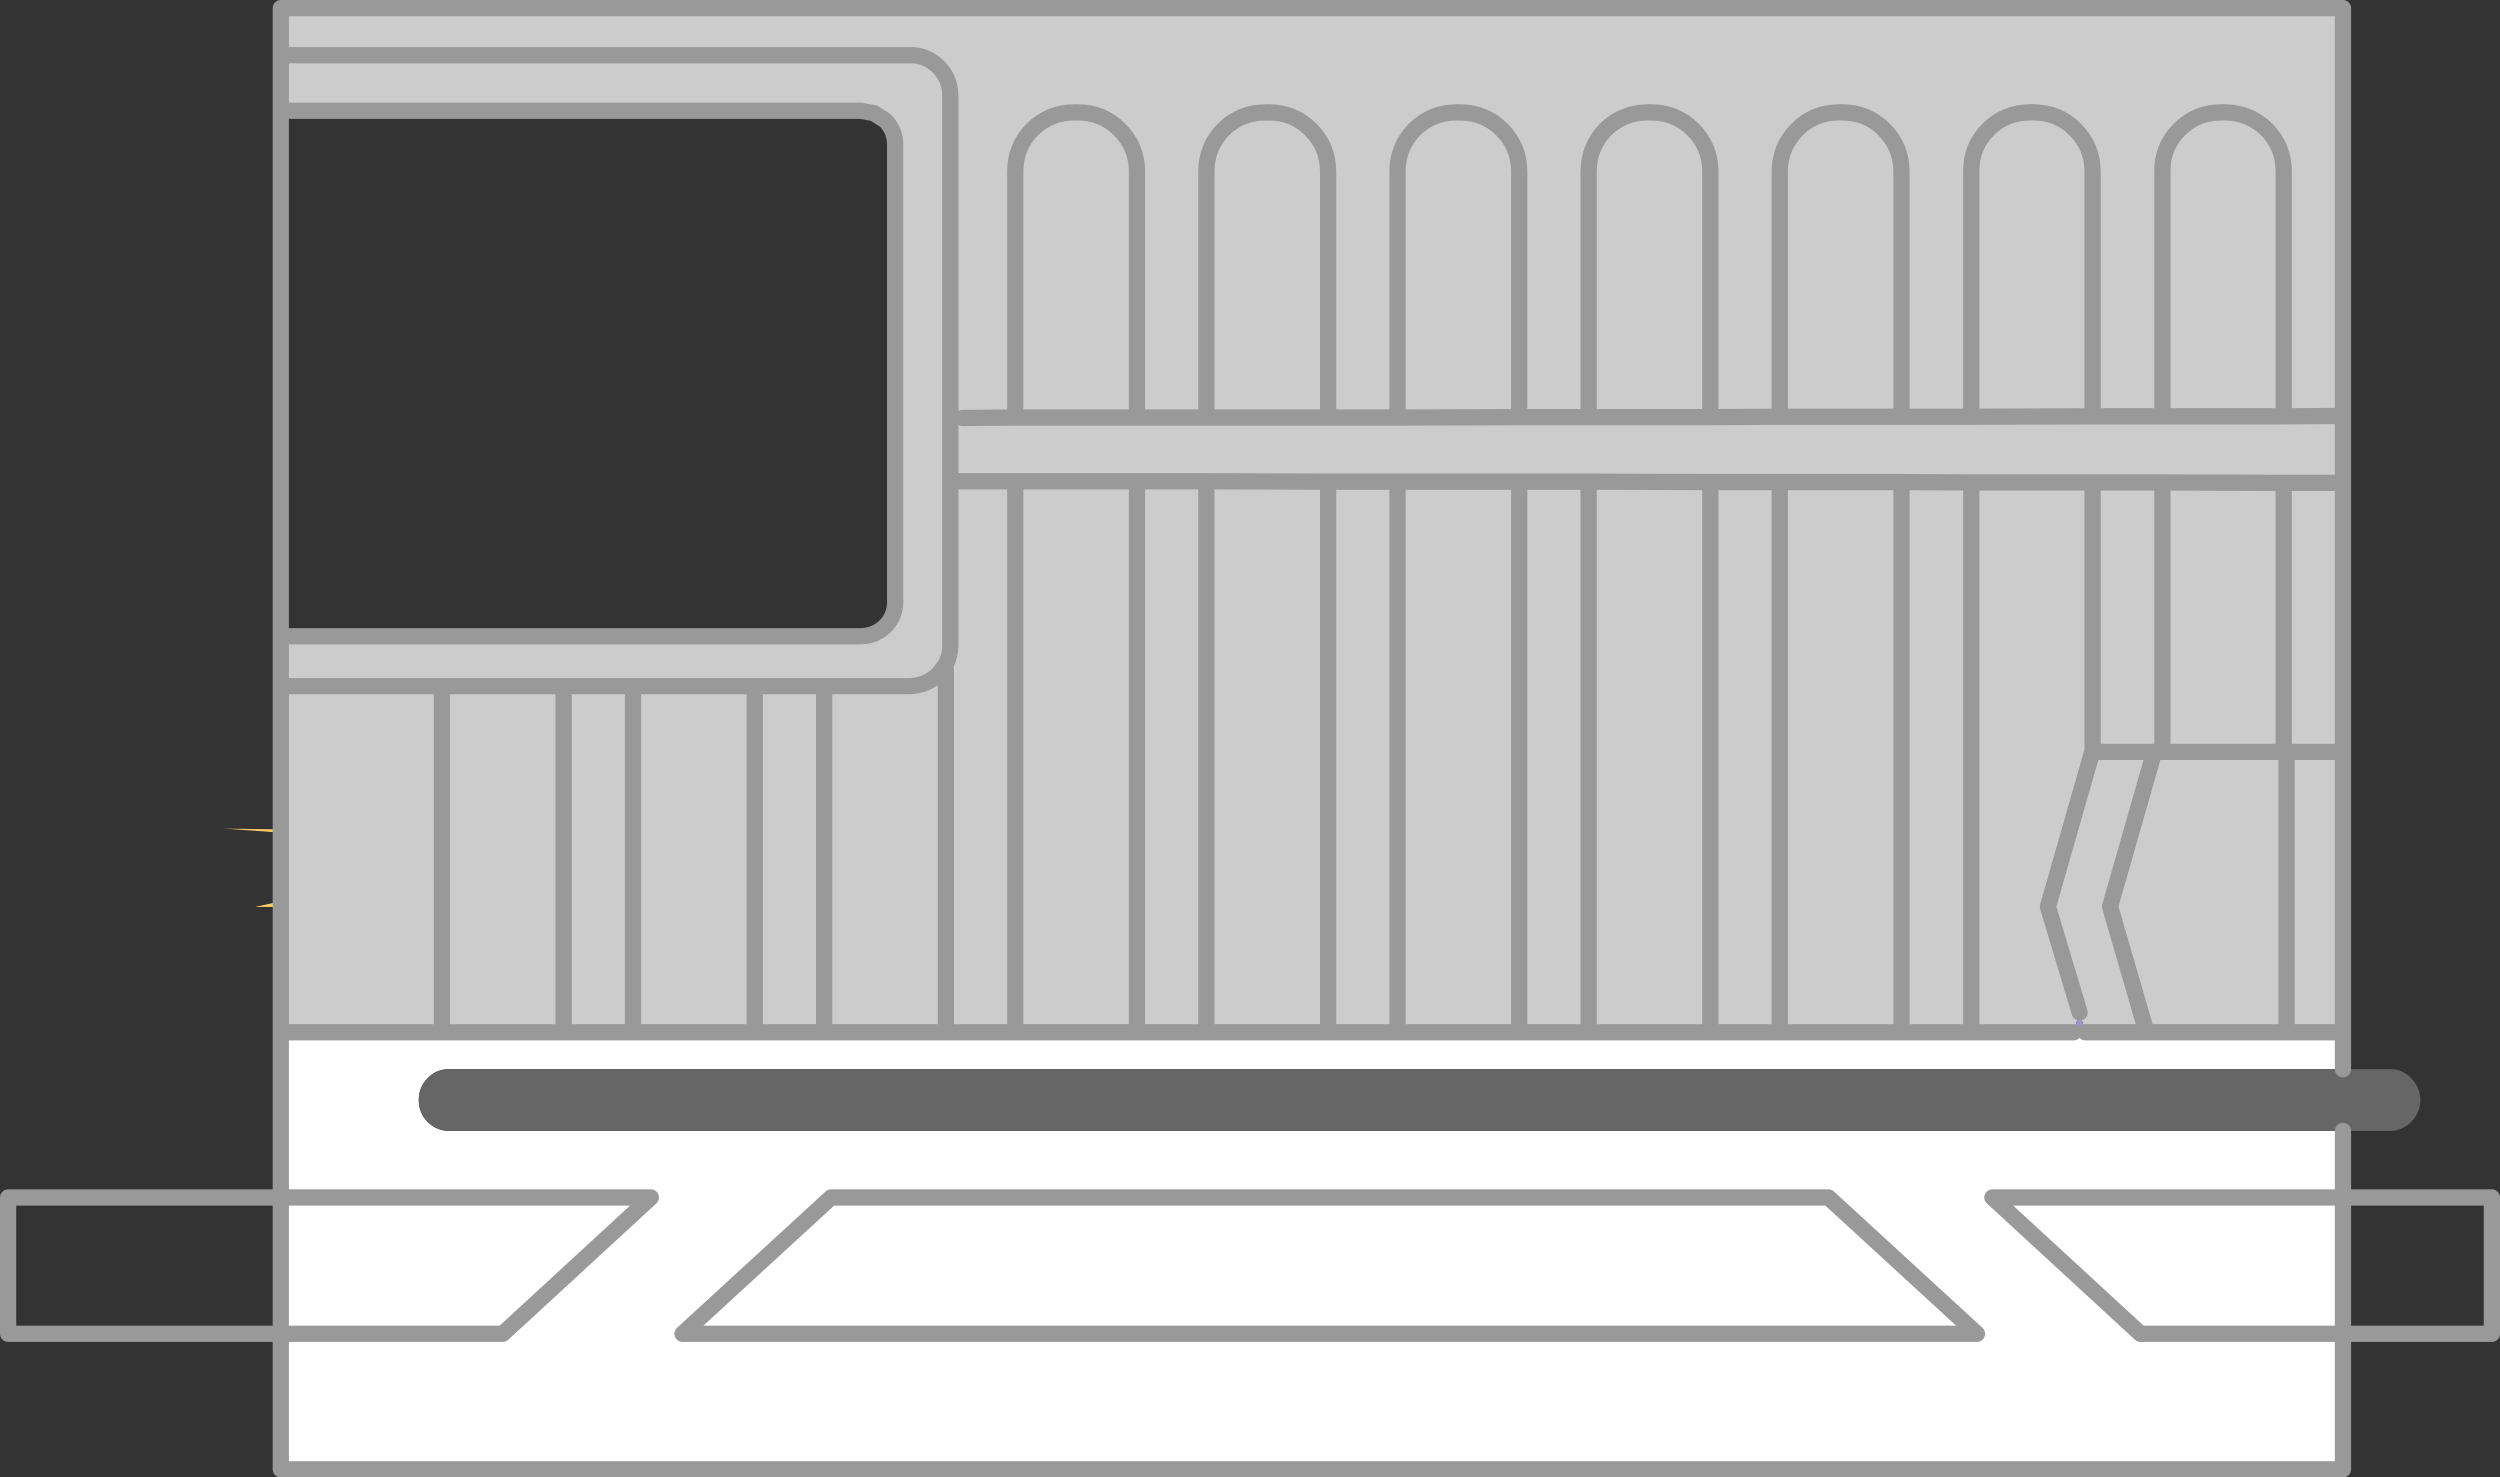
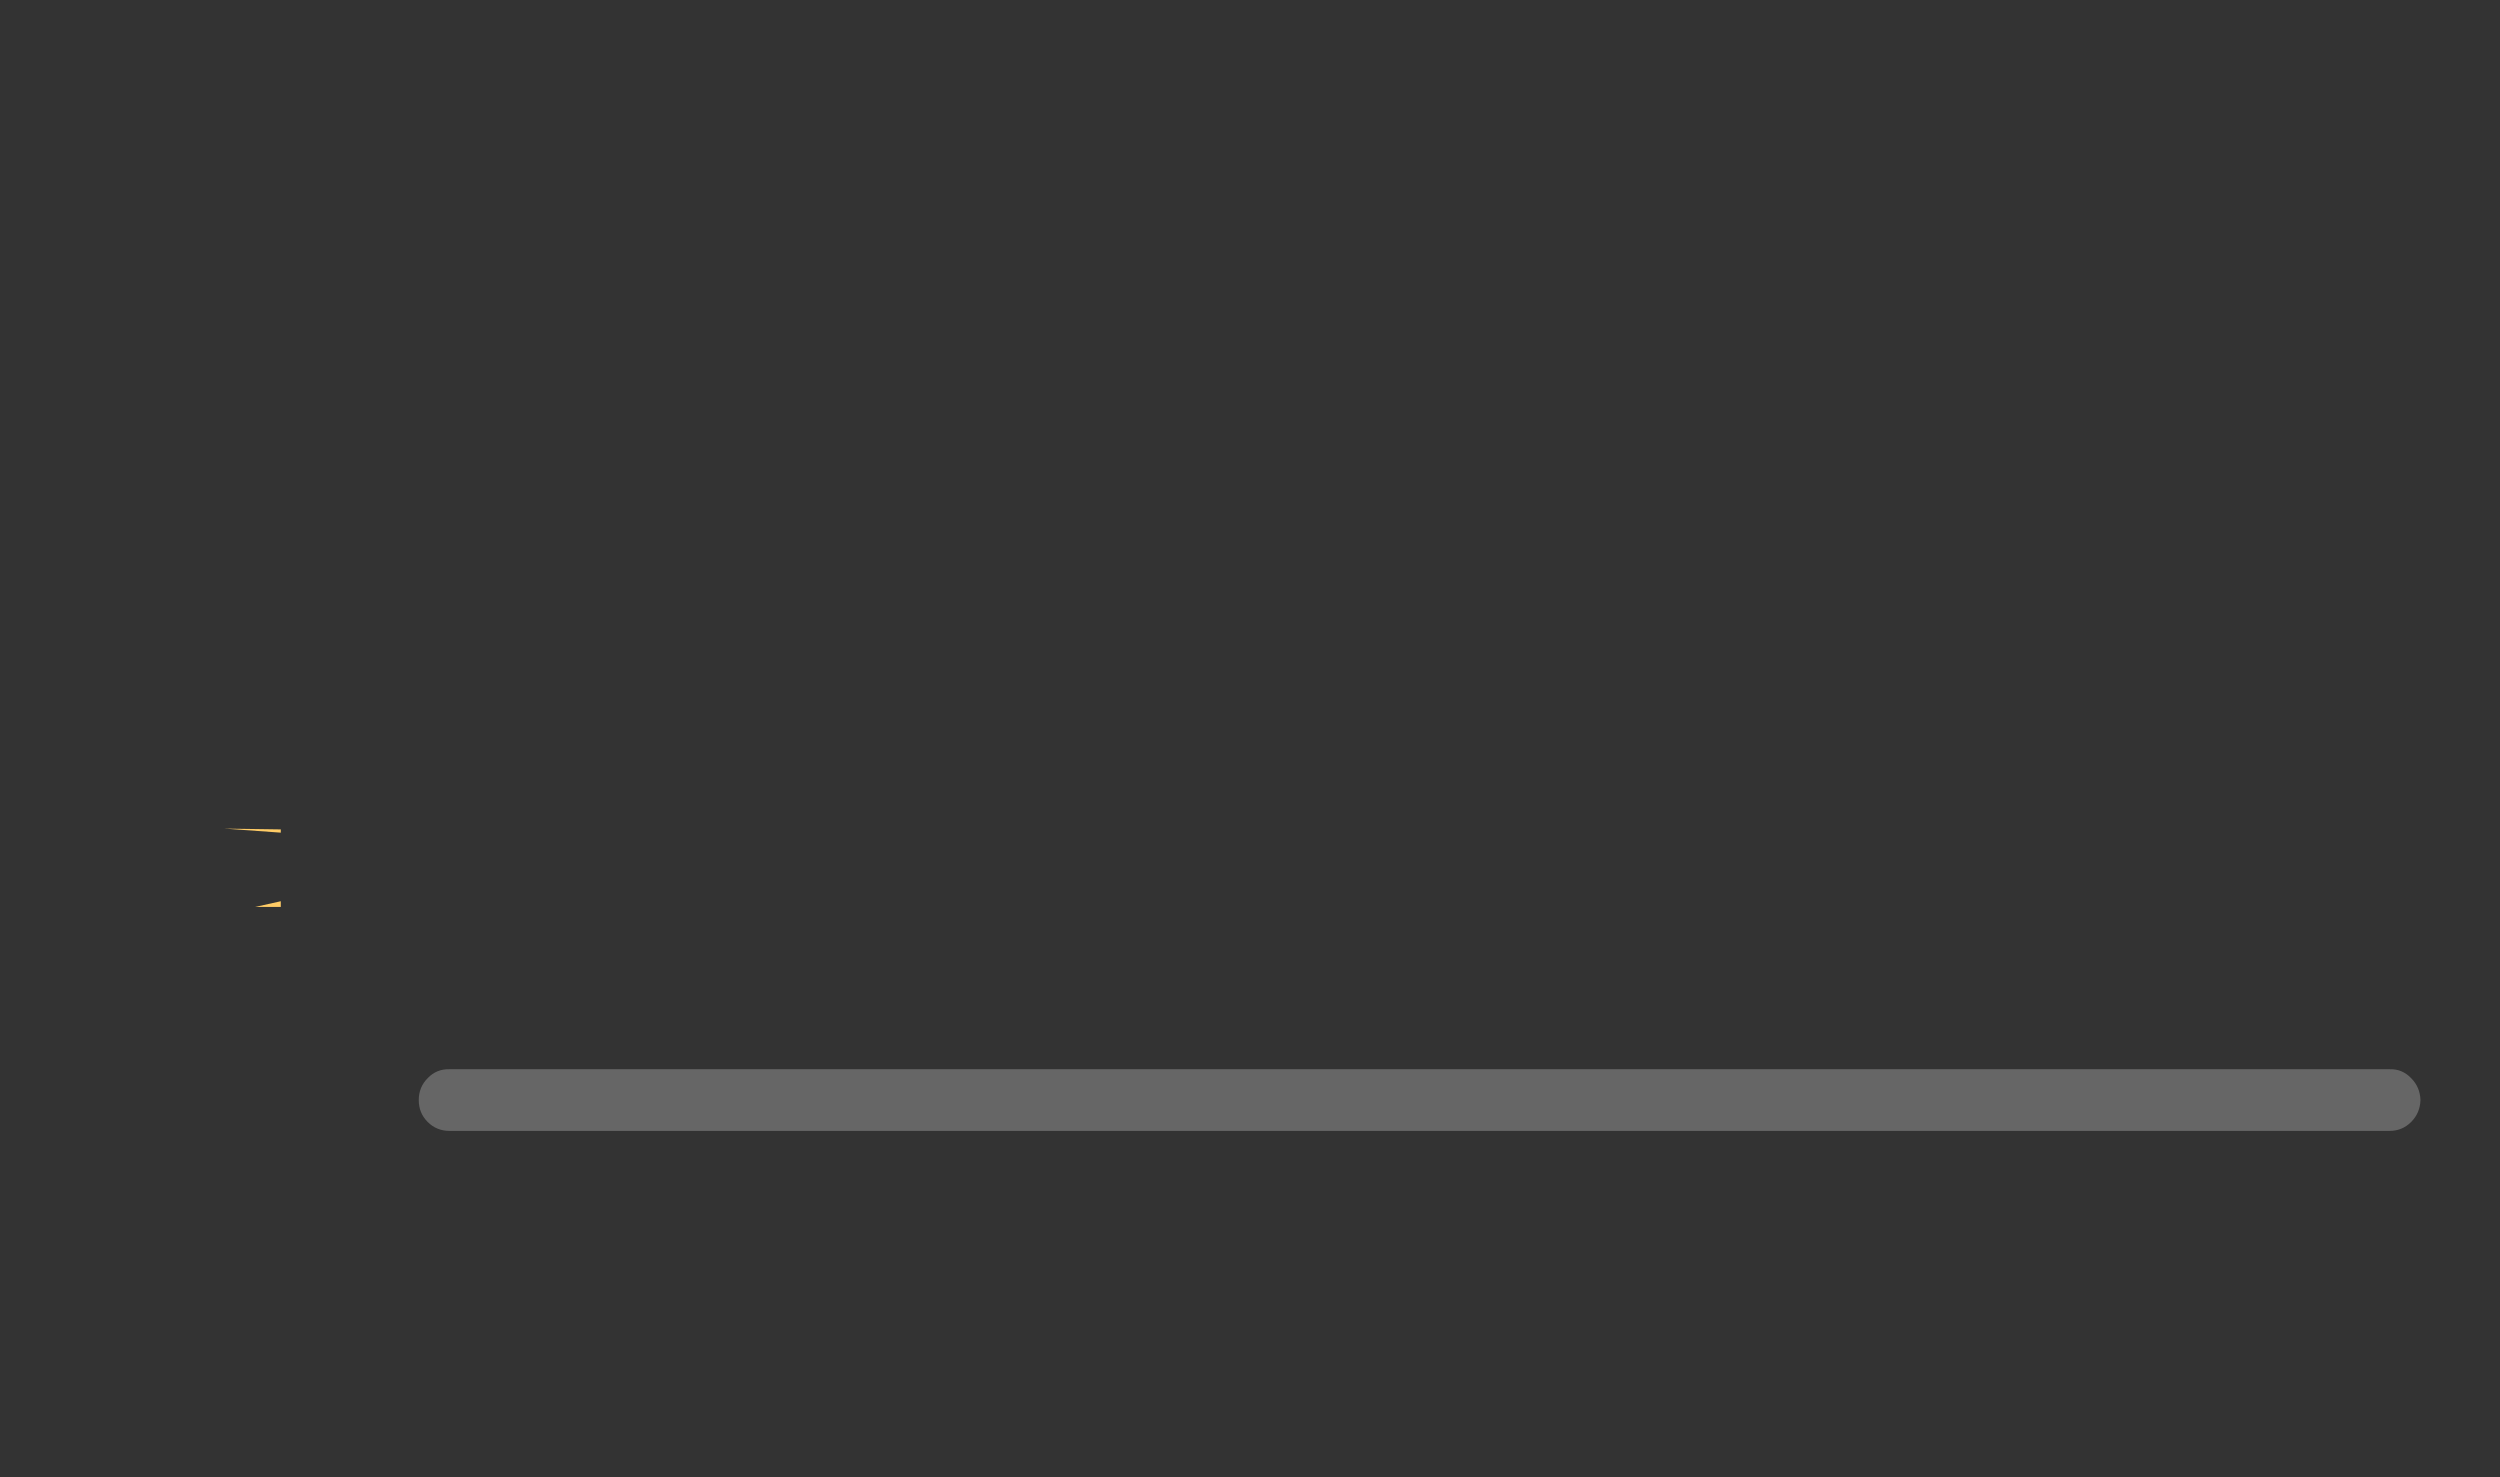
<svg xmlns="http://www.w3.org/2000/svg" height="182.05px" width="308.05px">
  <rect width="100%" height="100%" fill="#333333" stroke="none" />
  <g transform="matrix(1.0, 0.0, 0.0, 1.0, 83.25, -78.95)">
-     <path d="M190.45 92.8 L190.85 92.8 Q193.9 92.8 196.05 94.9 198.15 97.05 198.15 100.1 L198.15 130.25 183.2 130.25 183.2 100.1 Q183.15 97.05 185.3 94.9 187.4 92.8 190.45 92.8 187.4 92.8 185.3 94.9 183.15 97.05 183.2 100.1 L183.2 130.25 198.15 130.25 198.15 100.1 Q198.15 97.05 196.05 94.9 193.9 92.8 190.85 92.8 L190.45 92.8 M167.3 92.8 Q170.35 92.8 172.45 94.9 174.6 97.05 174.6 100.1 L174.6 130.25 159.65 130.3 159.65 100.1 Q159.6 97.05 161.75 94.9 163.85 92.8 166.9 92.8 L167.3 92.8 166.9 92.8 Q163.85 92.8 161.75 94.9 159.6 97.05 159.65 100.1 L159.65 130.3 174.6 130.25 174.6 100.1 Q174.6 97.05 172.45 94.9 170.35 92.8 167.3 92.8 M-48.65 92.6 L-48.65 85.75 -48.65 79.95 205.45 79.95 205.45 130.2 205.45 138.45 205.45 171.6 205.45 206.15 198.5 206.15 181.25 206.15 176.75 190.65 182.2 171.6 174.6 171.6 174.6 138.4 183.2 138.4 183.2 171.6 182.2 171.6 183.2 171.6 183.2 138.4 174.6 138.4 159.65 138.4 159.65 206.15 159.65 138.4 174.6 138.4 174.6 171.6 182.2 171.6 176.75 190.65 181.25 206.15 173.7 206.15 173.0 203.7 172.25 206.15 159.65 206.15 151.05 206.15 136.05 206.15 127.5 206.15 127.5 138.35 136.05 138.35 136.05 206.15 136.05 138.35 127.5 138.35 127.5 206.15 112.5 206.15 103.95 206.15 88.95 206.15 88.95 138.3 103.95 138.3 103.95 206.15 103.95 138.3 88.95 138.3 88.95 206.15 80.4 206.15 65.4 206.15 56.85 206.15 41.85 206.15 41.85 138.25 56.85 138.25 56.85 206.15 56.85 138.25 41.85 138.25 41.85 206.15 18.3 206.15 9.75 206.15 9.75 164.05 9.75 206.15 -5.25 206.15 -13.8 206.15 -28.8 206.15 -48.65 206.15 -48.65 190.7 -48.65 190.0 -48.65 181.55 -48.65 181.15 -48.65 163.5 -48.65 157.35 22.85 157.35 Q24.6 157.3 25.85 156.1 27.05 154.85 27.05 153.15 L27.05 96.8 Q27.05 95.05 25.85 93.8 L24.45 92.9 22.85 92.6 -48.65 92.6 M183.2 130.25 L174.6 130.25 183.2 130.25 M169.1 190.7 L173.0 203.7 169.1 190.7 169.1 190.65 169.05 190.7 169.1 190.7 M205.45 171.6 L198.5 171.6 198.15 171.6 183.2 171.6 198.15 171.6 198.15 138.45 183.2 138.4 198.15 138.45 198.15 171.6 198.5 171.6 205.45 171.6 M174.6 171.6 L174.55 171.6 169.1 190.65 174.55 171.6 174.6 171.6 M43.95 94.9 Q46.1 92.8 49.15 92.8 L49.55 92.8 Q52.6 92.8 54.7 94.9 56.85 97.05 56.85 100.1 L56.85 130.4 41.85 130.4 41.85 100.1 Q41.85 97.05 43.95 94.9 41.85 97.05 41.85 100.1 L41.85 130.4 56.85 130.4 56.85 100.1 Q56.85 97.05 54.7 94.9 52.6 92.8 49.55 92.8 L49.15 92.8 Q46.1 92.8 43.95 94.9 M73.1 92.8 Q76.15 92.8 78.25 94.9 80.4 97.05 80.4 100.1 L80.4 130.4 65.4 130.4 65.4 100.1 Q65.4 97.05 67.5 94.9 69.65 92.8 72.7 92.8 L73.1 92.8 72.7 92.8 Q69.65 92.8 67.5 94.9 65.4 97.05 65.4 100.1 L65.4 130.4 80.4 130.4 80.4 100.1 Q80.4 97.05 78.25 94.9 76.15 92.8 73.1 92.8 M-48.65 85.75 L28.8 85.75 Q30.9 85.7 32.4 87.2 33.85 88.65 33.85 90.8 L33.85 158.45 Q33.85 159.7 33.3 160.8 L32.4 162.0 Q30.9 163.45 28.8 163.5 L-48.65 163.5 28.8 163.5 Q30.9 163.45 32.4 162.0 L33.3 160.8 Q33.85 159.7 33.85 158.45 L33.85 90.8 Q33.85 88.65 32.4 87.2 30.9 85.7 28.8 85.75 L-48.65 85.75 M138.2 94.9 Q140.3 92.8 143.35 92.8 L143.75 92.8 Q146.8 92.8 148.9 94.9 151.05 97.05 151.05 100.1 L151.05 130.3 136.05 130.3 136.05 100.1 Q136.05 97.05 138.2 94.9 136.05 97.05 136.05 100.1 L136.05 130.3 151.05 130.3 151.05 100.1 Q151.05 97.05 148.9 94.9 146.8 92.8 143.75 92.8 L143.35 92.8 Q140.3 92.8 138.2 94.9 M114.6 94.9 Q116.75 92.8 119.8 92.8 L120.2 92.8 Q123.25 92.8 125.35 94.9 127.5 97.05 127.5 100.1 L127.5 130.35 112.5 130.35 112.5 100.1 Q112.5 97.05 114.6 94.9 112.5 97.05 112.5 100.1 L112.5 130.35 127.5 130.35 127.5 100.1 Q127.5 97.05 125.35 94.9 123.25 92.8 120.2 92.8 L119.8 92.8 Q116.75 92.8 114.6 94.9 M96.65 92.8 Q99.7 92.8 101.8 94.9 103.95 97.05 103.95 100.1 L103.95 130.35 88.95 130.4 88.95 100.1 Q88.95 97.05 91.05 94.9 93.2 92.8 96.25 92.8 L96.65 92.8 96.25 92.8 Q93.2 92.8 91.05 94.9 88.95 97.05 88.95 100.1 L88.95 130.4 103.95 130.35 103.95 100.1 Q103.95 97.05 101.8 94.9 99.7 92.8 96.65 92.8 M205.45 130.2 L198.15 130.25 205.45 130.2 M198.15 138.45 L205.45 138.45 198.15 138.45 M136.05 130.3 L127.5 130.35 136.05 130.3 M41.85 130.4 L35.35 130.45 41.85 130.4 M34.7 138.25 L41.85 138.25 34.7 138.25 M65.4 130.4 L56.85 130.4 65.4 130.4 M65.4 138.25 L80.4 138.3 80.4 206.15 80.4 138.3 65.4 138.25 65.4 206.15 65.4 138.25 56.85 138.25 65.4 138.25 M151.05 138.35 L159.65 138.4 151.05 138.35 151.05 206.15 151.05 138.35 136.05 138.35 151.05 138.35 M159.65 130.3 L151.05 130.3 159.65 130.3 M88.95 130.4 L80.4 130.4 88.95 130.4 M80.4 138.3 L88.95 138.3 80.4 138.3 M112.5 138.3 L127.5 138.35 112.5 138.3 112.5 206.15 112.5 138.3 103.95 138.3 112.5 138.3 M112.5 130.35 L103.95 130.35 112.5 130.35 M18.3 163.85 L18.3 206.15 18.3 163.85 M198.5 171.6 L198.5 206.15 198.5 171.6 M33.3 161.55 L33.3 205.8 33.3 161.55 M-13.8 163.85 L-13.8 206.15 -13.8 163.85 M-5.25 163.85 L-5.25 206.15 -5.25 163.85 M-28.8 163.85 L-28.8 206.15 -28.8 163.85" fill="#cccccc" fill-rule="evenodd" stroke="none" />
-     <path d="M205.45 206.15 L205.45 210.7 -27.85 210.7 Q-29.45 210.65 -30.55 211.8 -31.65 212.9 -31.65 214.5 -31.65 216.1 -30.55 217.2 -29.45 218.3 -27.85 218.3 L205.45 218.3 205.45 226.5 205.45 243.3 205.45 260.0 -48.65 260.0 -48.65 243.3 -21.3 243.3 -3.05 226.5 -48.65 226.5 -3.05 226.5 -21.3 243.3 -48.65 243.3 -48.65 226.5 -48.65 206.15 -28.8 206.15 -13.8 206.15 -5.25 206.15 9.75 206.15 18.3 206.15 41.85 206.15 56.85 206.15 65.4 206.15 80.4 206.15 88.95 206.15 103.95 206.15 112.5 206.15 127.5 206.15 136.05 206.15 151.05 206.15 159.65 206.15 172.25 206.15 173.7 206.15 181.25 206.15 198.5 206.15 205.45 206.15 M160.35 243.3 L142.05 226.5 19.15 226.5 0.85 243.3 160.35 243.3 0.85 243.3 19.15 226.5 142.05 226.5 160.35 243.3 M205.45 226.5 L162.25 226.5 180.5 243.3 205.45 243.3 180.5 243.3 162.25 226.5 205.45 226.5" fill="#ffffff" fill-rule="evenodd" stroke="none" />
-     <path d="M169.1 190.7 L169.05 190.7 169.1 190.65 169.1 190.7" fill="#cccc99" fill-rule="evenodd" stroke="none" />
-     <path d="M172.25 206.15 L173.0 203.7 173.7 206.15 172.25 206.15" fill="#9999cc" fill-rule="evenodd" stroke="none" />
    <path d="M-48.65 190.7 L-51.8 190.7 -48.65 190.0 -48.65 190.7 M-48.65 181.55 L-55.6 181.05 -48.65 181.15 -48.65 181.55" fill="#ffcc66" fill-rule="evenodd" stroke="none" />
    <path d="M205.45 210.7 L211.2 210.7 Q212.75 210.65 213.85 211.8 214.95 212.9 215.0 214.5 214.95 216.1 213.85 217.2 212.75 218.3 211.2 218.3 L205.45 218.3 -27.85 218.3 Q-29.45 218.3 -30.55 217.2 -31.65 216.1 -31.65 214.5 -31.65 212.9 -30.55 211.8 -29.45 210.65 -27.85 210.7 L205.45 210.7" fill="#666666" fill-rule="evenodd" stroke="none" />
-     <path d="M167.3 92.8 L166.9 92.8 Q163.85 92.8 161.75 94.9 159.6 97.05 159.65 100.1 L159.65 130.3 174.6 130.25 174.6 100.1 Q174.6 97.05 172.45 94.9 170.35 92.8 167.3 92.8 M190.45 92.8 Q187.4 92.8 185.3 94.9 183.15 97.05 183.2 100.1 L183.2 130.25 198.15 130.25 198.15 100.1 Q198.15 97.05 196.05 94.9 193.9 92.8 190.85 92.8 L190.45 92.8 M-48.65 92.6 L-48.65 85.75 -48.65 79.95 205.45 79.95 205.45 130.2 205.45 138.45 205.45 171.6 205.45 206.15 205.45 210.7 M205.45 218.3 L205.45 226.5 223.8 226.5 223.8 243.3 205.45 243.3 205.45 260.0 -48.65 260.0 -48.65 243.3 -82.25 243.3 -82.25 226.5 -48.65 226.5 -48.65 206.15 -48.65 190.7 -48.65 190.0 -48.65 181.55 -48.65 181.15 -48.65 163.5 -48.65 157.35 -48.65 92.6 22.85 92.6 24.45 92.9 25.85 93.8 Q27.05 95.05 27.05 96.8 L27.05 153.15 Q27.05 154.85 25.85 156.1 24.6 157.3 22.85 157.35 L-48.65 157.35 M174.6 130.25 L183.2 130.25 M174.6 138.4 L174.6 171.6 182.2 171.6 183.2 171.6 183.2 138.4 174.6 138.4 159.65 138.4 159.65 206.15 172.25 206.15 M173.0 203.7 L169.1 190.7 M169.1 190.65 L174.55 171.6 174.6 171.6 M183.2 171.6 L198.15 171.6 198.15 138.45 183.2 138.4 M198.15 171.6 L198.5 171.6 205.45 171.6 M181.25 206.15 L176.75 190.65 182.2 171.6 M205.45 138.45 L198.15 138.45 M198.15 130.25 L205.45 130.2 M96.65 92.8 L96.25 92.8 Q93.2 92.8 91.05 94.9 88.95 97.05 88.95 100.1 L88.95 130.4 103.95 130.35 103.95 100.1 Q103.95 97.05 101.8 94.9 99.7 92.8 96.65 92.8 M114.6 94.9 Q112.5 97.05 112.5 100.1 L112.5 130.35 127.5 130.35 127.5 100.1 Q127.5 97.05 125.35 94.9 123.25 92.8 120.2 92.8 L119.8 92.8 Q116.75 92.8 114.6 94.9 M138.2 94.9 Q136.05 97.05 136.05 100.1 L136.05 130.3 151.05 130.3 151.05 100.1 Q151.05 97.05 148.9 94.9 146.8 92.8 143.75 92.8 L143.35 92.8 Q140.3 92.8 138.2 94.9 M-48.65 163.5 L28.8 163.5 Q30.9 163.45 32.4 162.0 L33.3 160.8 Q33.85 159.7 33.85 158.45 L33.85 90.8 Q33.85 88.65 32.4 87.2 30.9 85.7 28.8 85.75 L-48.65 85.75 M73.1 92.8 L72.7 92.8 Q69.65 92.8 67.5 94.9 65.4 97.05 65.4 100.1 L65.4 130.4 80.4 130.4 80.4 100.1 Q80.4 97.05 78.25 94.9 76.15 92.8 73.1 92.8 M43.95 94.9 Q41.85 97.05 41.85 100.1 L41.85 130.4 56.85 130.4 56.85 100.1 Q56.85 97.05 54.7 94.9 52.6 92.8 49.55 92.8 L49.15 92.8 Q46.1 92.8 43.95 94.9 M56.85 206.15 L56.85 138.25 41.85 138.25 41.85 206.15 56.85 206.15 65.4 206.15 65.4 138.25 56.85 138.25 M80.4 206.15 L80.4 138.3 65.4 138.25 M56.85 130.4 L65.4 130.4 M41.85 138.25 L34.7 138.25 M35.35 130.45 L41.85 130.4 M127.5 130.35 L136.05 130.3 M136.05 206.15 L136.05 138.35 127.5 138.35 127.5 206.15 136.05 206.15 151.05 206.15 151.05 138.35 136.05 138.35 M151.05 130.3 L159.65 130.3 M159.65 138.4 L151.05 138.35 M103.95 206.15 L103.95 138.3 88.95 138.3 88.95 206.15 103.95 206.15 112.5 206.15 112.5 138.3 103.95 138.3 M103.95 130.35 L112.5 130.35 M127.5 138.35 L112.5 138.3 M88.95 138.3 L80.4 138.3 M80.4 130.4 L88.95 130.4 M160.35 243.3 L0.85 243.3 19.15 226.5 142.05 226.5 160.35 243.3 M151.05 206.15 L159.65 206.15 M112.5 206.15 L127.5 206.15 M65.4 206.15 L80.4 206.15 88.95 206.15 M9.75 206.15 L18.3 206.15 18.3 163.85 M18.3 206.15 L41.85 206.15 M205.45 226.5 L205.45 243.3 180.5 243.3 162.25 226.5 205.45 226.5 M181.25 206.15 L198.5 206.15 198.5 171.6 M173.7 206.15 L181.25 206.15 M198.5 206.15 L205.45 206.15 M9.75 206.15 L9.75 164.05 M33.3 205.8 L33.3 161.55 M-28.8 206.15 L-13.8 206.15 -13.8 163.85 M-48.65 226.5 L-3.05 226.5 -21.3 243.3 -48.65 243.3 -48.65 226.5 M-13.8 206.15 L-5.25 206.15 -5.25 163.85 M-48.65 206.15 L-28.8 206.15 -28.8 163.85 M-5.25 206.15 L9.75 206.15" fill="none" stroke="#999999" stroke-linecap="round" stroke-linejoin="round" stroke-width="2.0" />
  </g>
</svg>